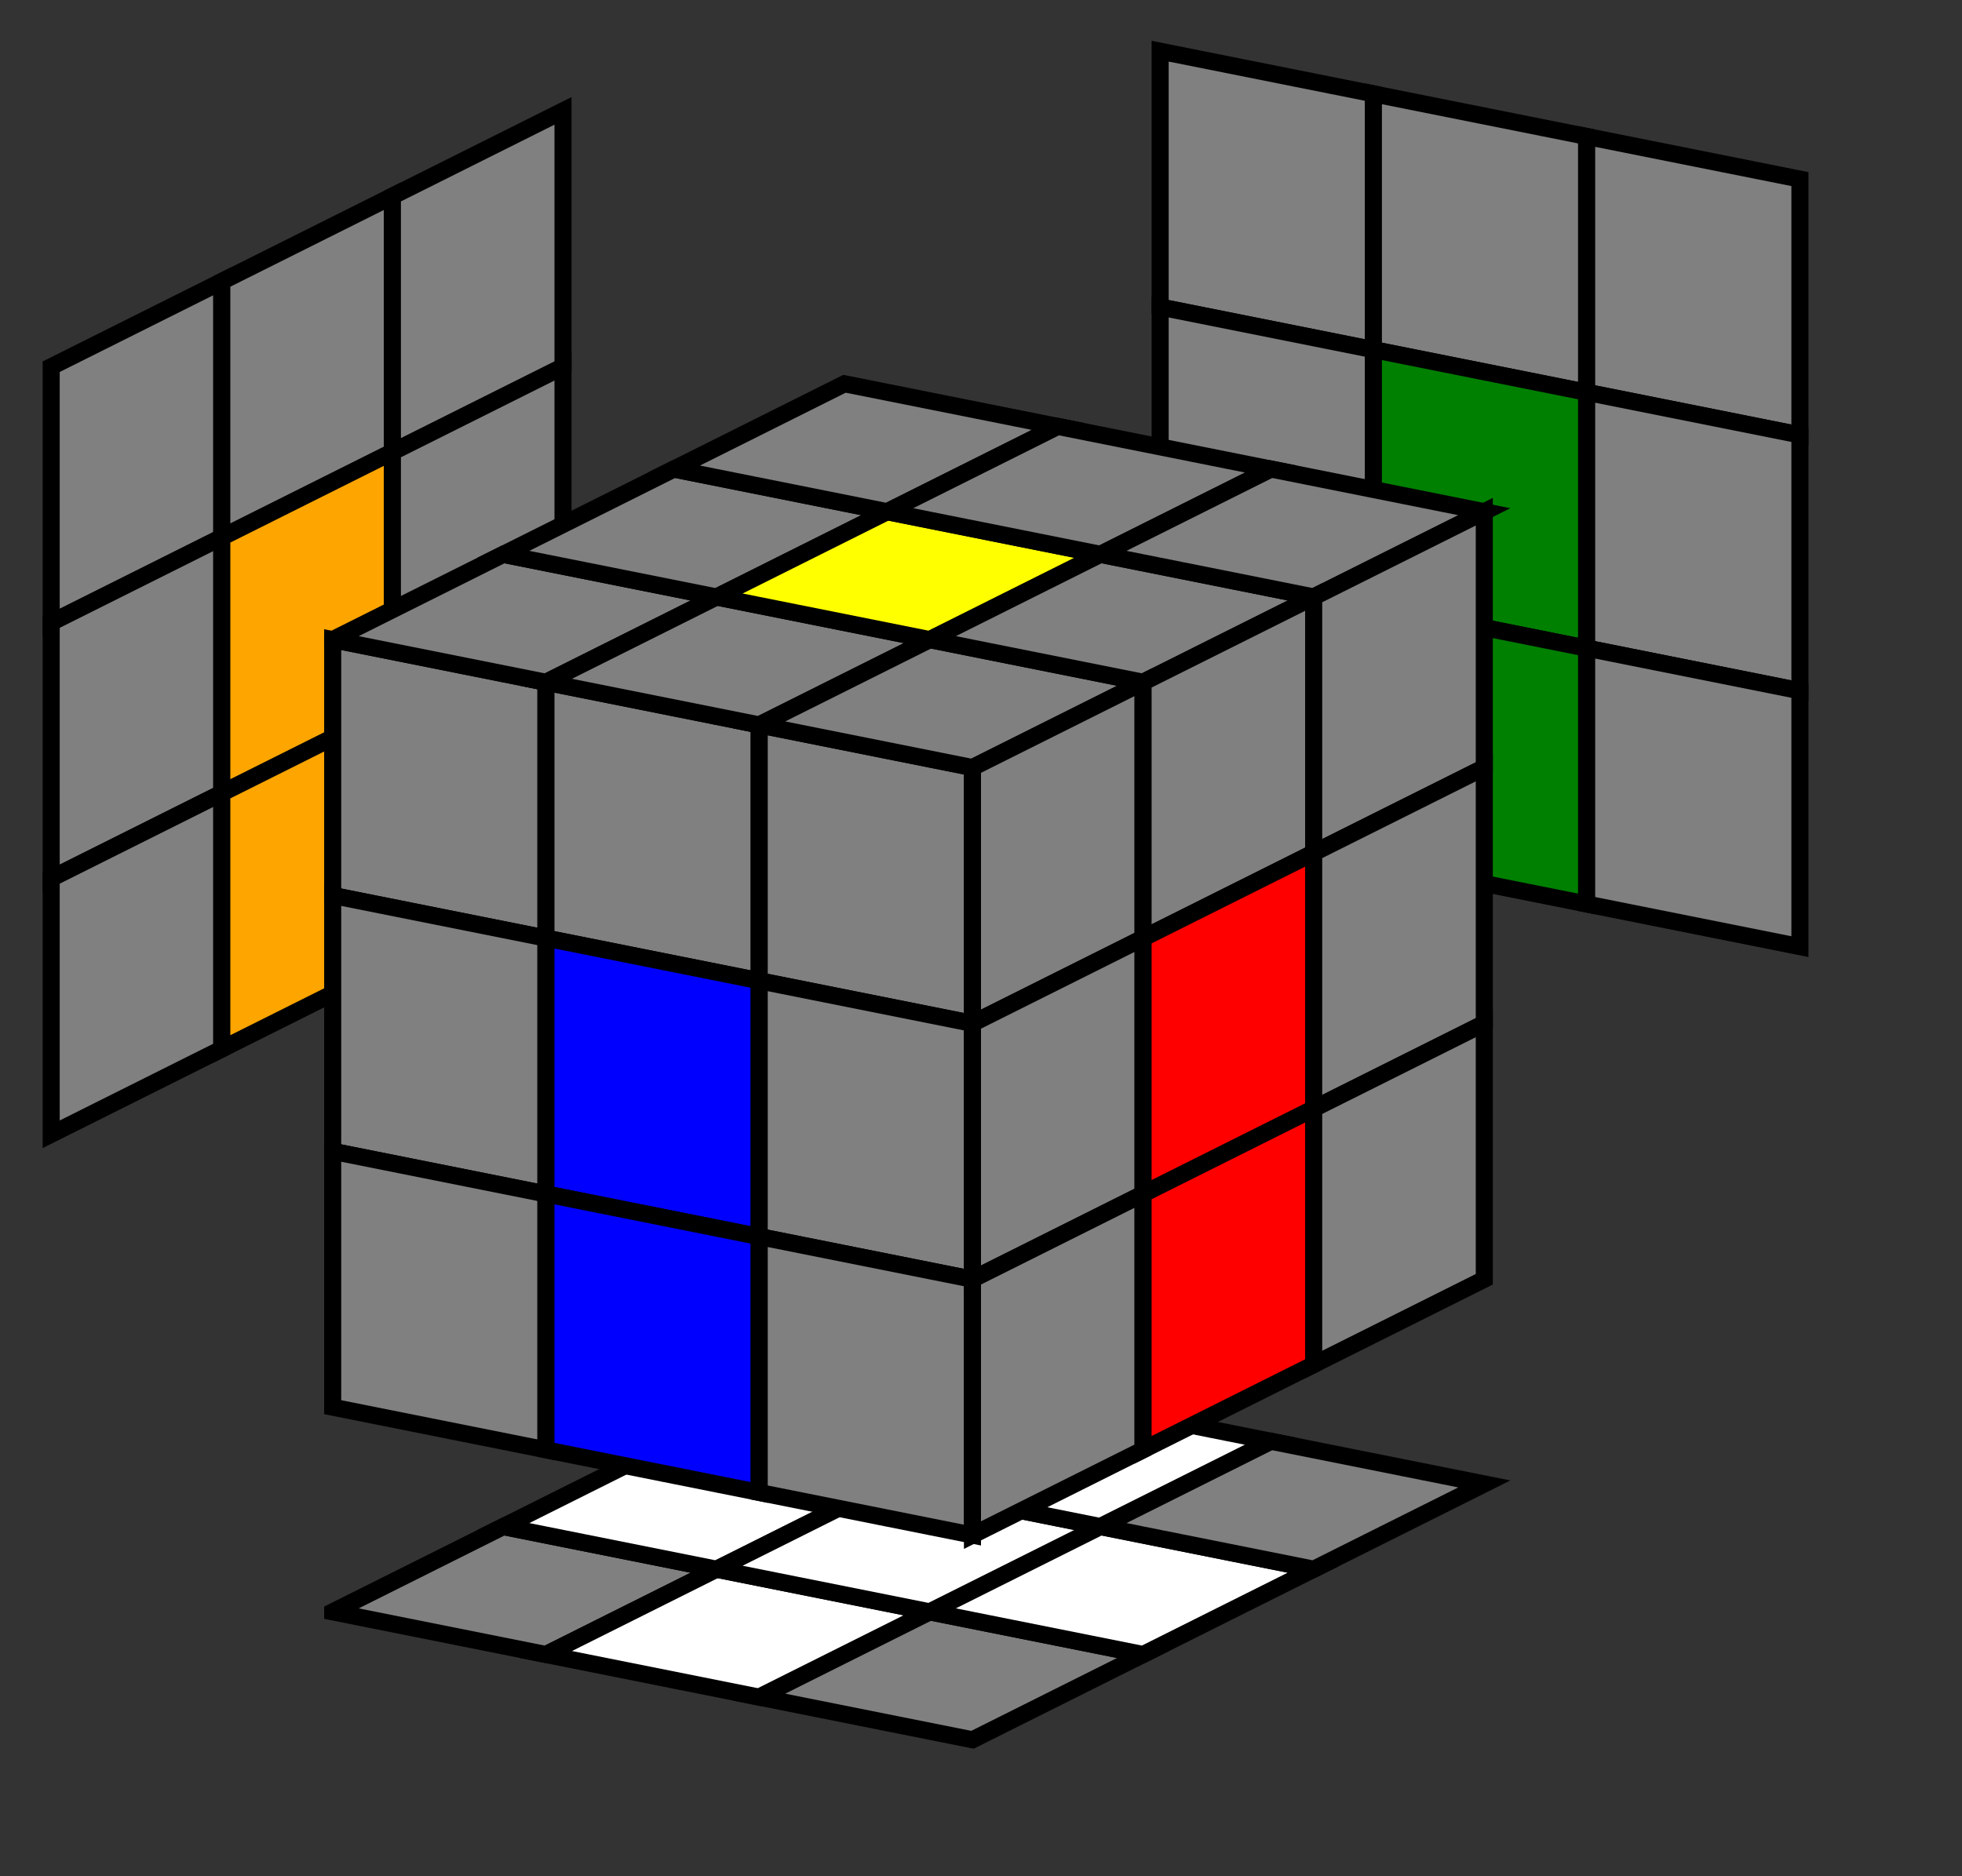
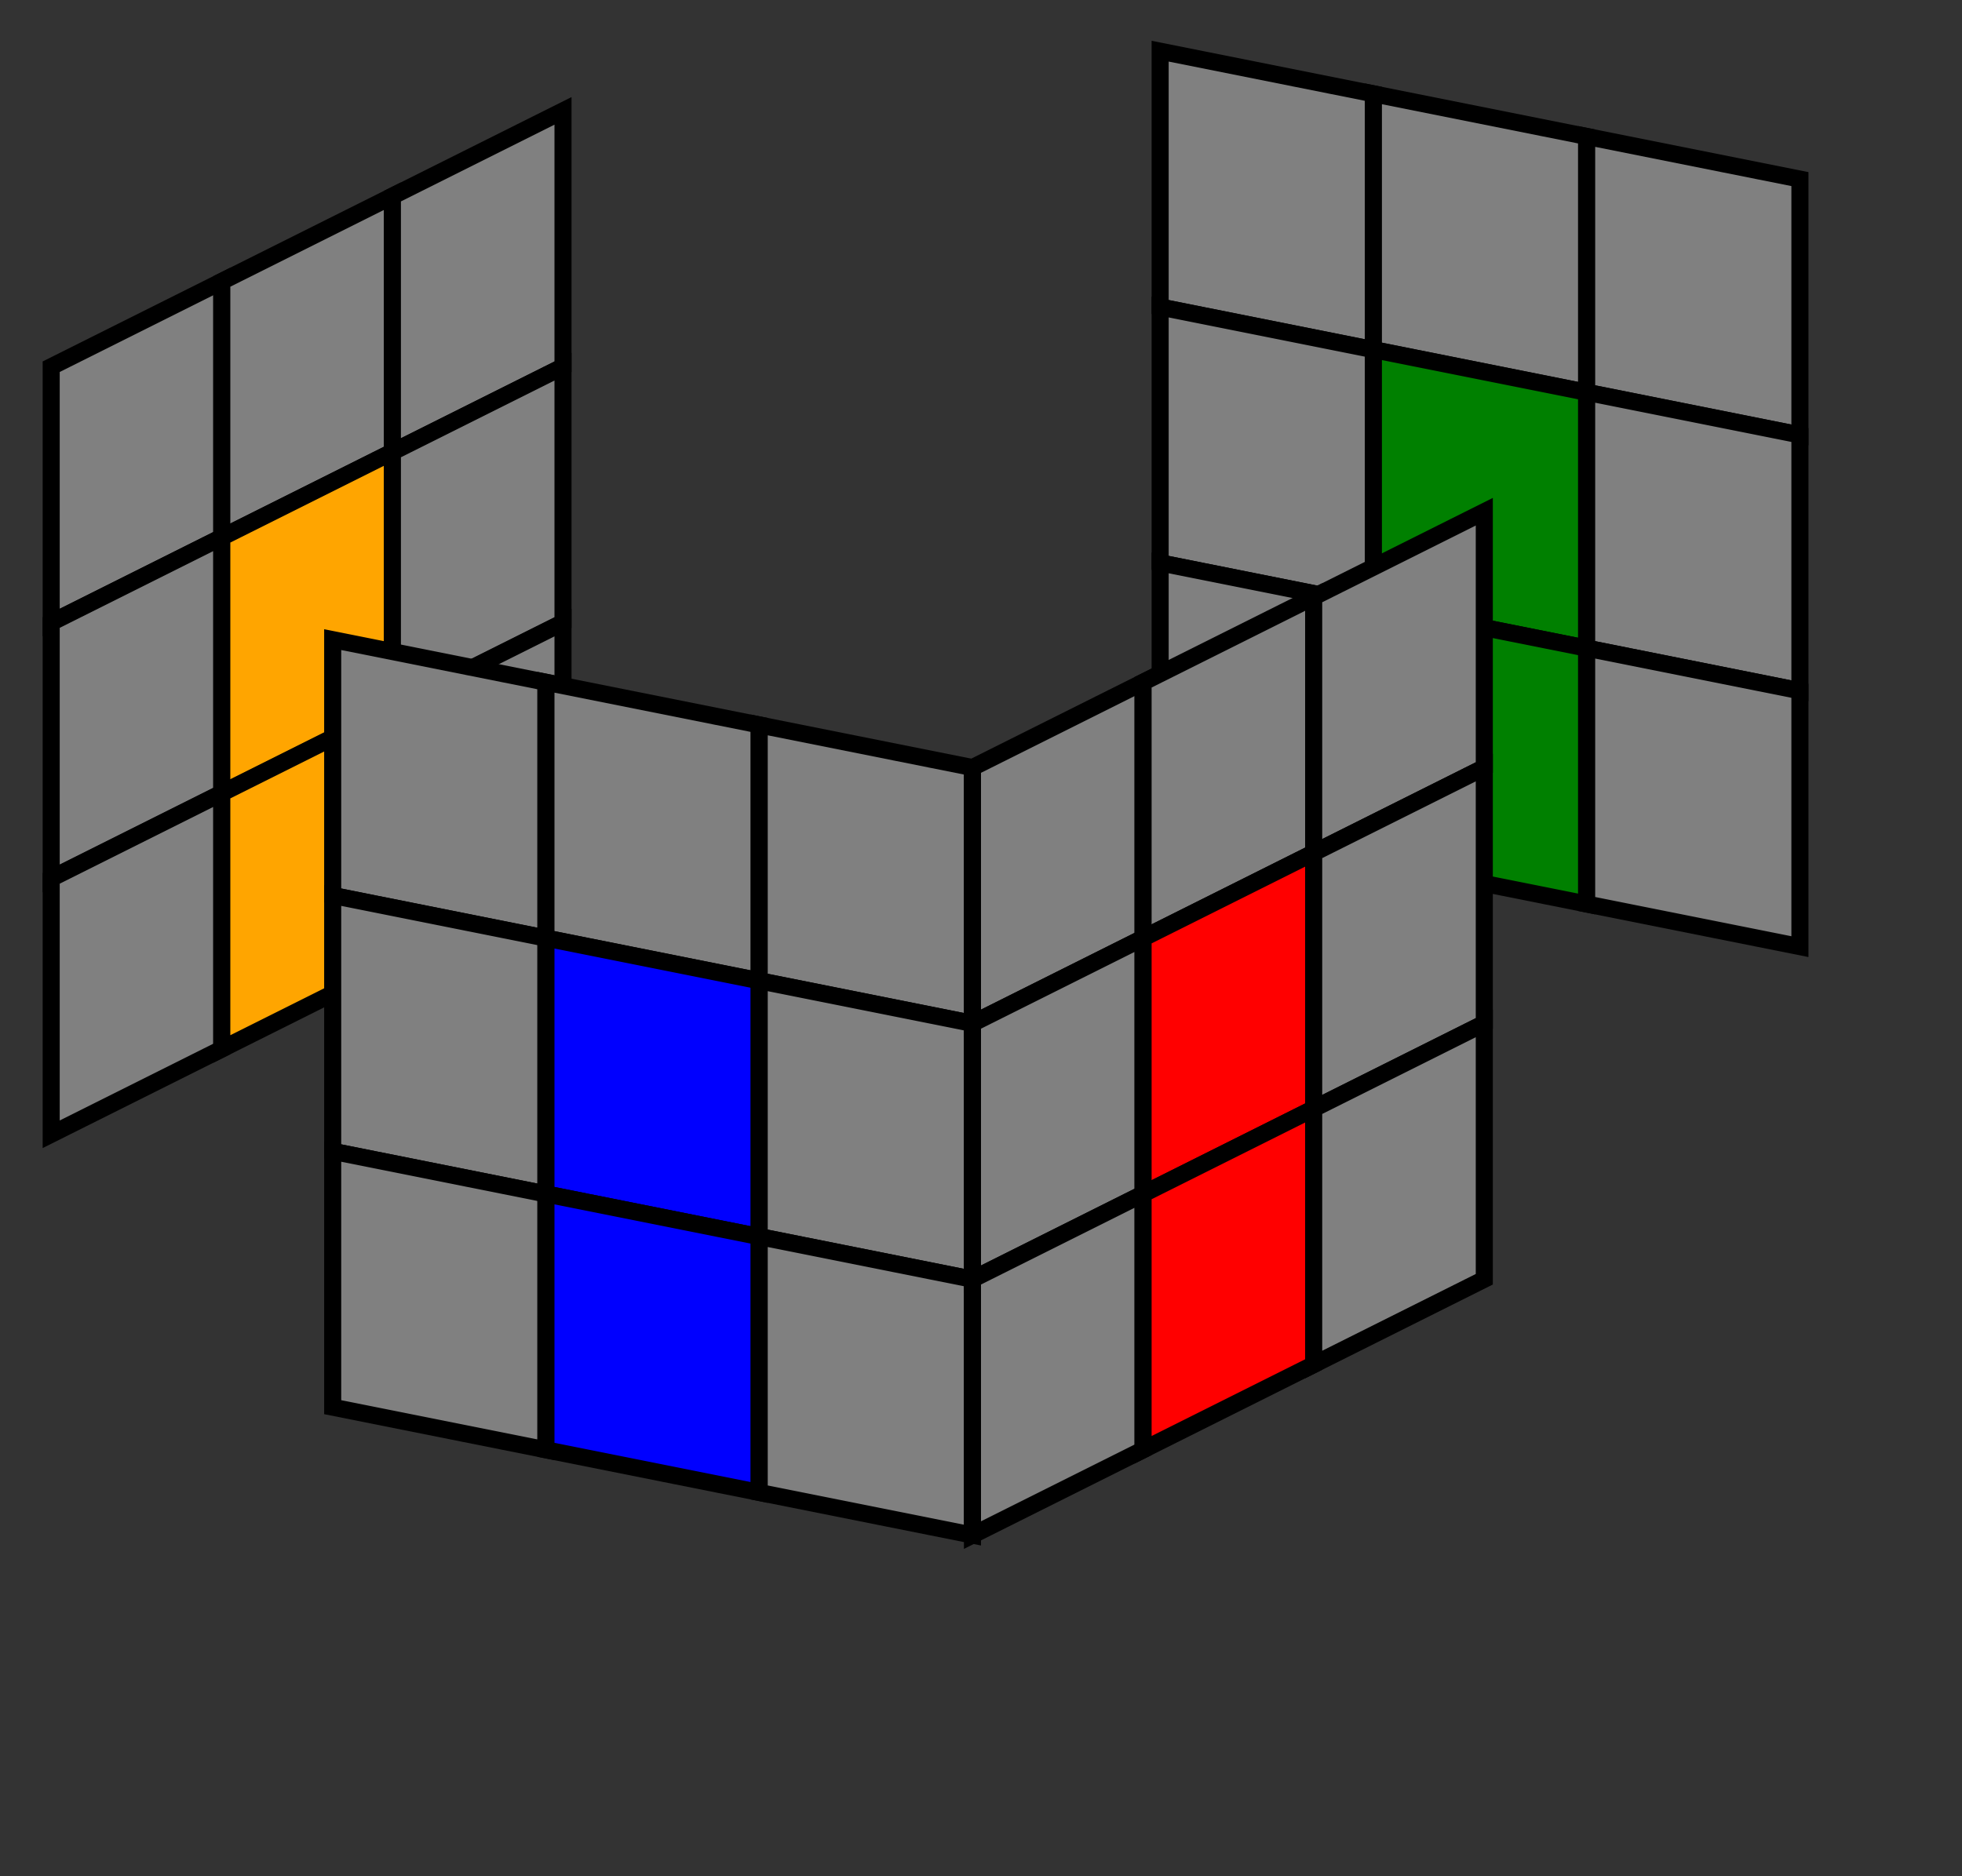
<svg xmlns="http://www.w3.org/2000/svg" xmlns:xlink="http://www.w3.org/1999/xlink" width="230" height="220">
  <rect width="100%" height="100%" fill="#333333" stroke="none" />
  <defs>
    <path id="front" d="M0 0 l25 5  l0 30 l-25 -5 z" transform="translate(1,6)" stroke="black" stroke-width="2" fill="gray" class="" />
-     <path id="top" d="M0 0 l25 5  l20 -10 l-25 -5 z" transform="translate(1,12)" stroke="black" stroke-width="2" fill="gray" class="" />
    <path id="right" d="M0 0 l20 -10  l0 30 l-20 10 z" transform="translate(1,12)" stroke="black" stroke-width="2" fill="gray" class="" />
    <path id="front-green" d="M0 0 l25 5  l0 30 l-25 -5 z" transform="translate(1,6)" stroke="black" stroke-width="2" fill="green" class="" />
    <path id="top-green" d="M0 0 l25 5  l20 -10 l-25 -5 z" transform="translate(1,12)" stroke="black" stroke-width="2" fill="green" class="" />
    <path id="right-green" d="M0 0 l20 -10  l0 30 l-20 10 z" transform="translate(1,12)" stroke="black" stroke-width="2" fill="green" class="" />
    <path id="front-red" d="M0 0 l25 5  l0 30 l-25 -5 z" transform="translate(1,6)" stroke="black" stroke-width="2" fill="red" class="" />
    <path id="top-red" d="M0 0 l25 5  l20 -10 l-25 -5 z" transform="translate(1,12)" stroke="black" stroke-width="2" fill="red" class="" />
    <path id="right-red" d="M0 0 l20 -10  l0 30 l-20 10 z" transform="translate(1,12)" stroke="black" stroke-width="2" fill="red" class="" />
    <path id="front-blue" d="M0 0 l25 5  l0 30 l-25 -5 z" transform="translate(1,6)" stroke="black" stroke-width="2" fill="blue" class="" />
    <path id="top-blue" d="M0 0 l25 5  l20 -10 l-25 -5 z" transform="translate(1,12)" stroke="black" stroke-width="2" fill="blue" class="" />
    <path id="right-blue" d="M0 0 l20 -10  l0 30 l-20 10 z" transform="translate(1,12)" stroke="black" stroke-width="2" fill="blue" class="" />
-     <path id="front-yellow" d="M0 0 l25 5  l0 30 l-25 -5 z" transform="translate(1,6)" stroke="black" stroke-width="2" fill="yellow" class="" />
-     <path id="top-yellow" d="M0 0 l25 5  l20 -10 l-25 -5 z" transform="translate(1,12)" stroke="black" stroke-width="2" fill="yellow" class="" />
    <path id="right-yellow" d="M0 0 l20 -10  l0 30 l-20 10 z" transform="translate(1,12)" stroke="black" stroke-width="2" fill="yellow" class="" />
    <path id="front-orange" d="M0 0 l25 5  l0 30 l-25 -5 z" transform="translate(1,6)" stroke="black" stroke-width="2" fill="orange" class="" />
    <path id="top-orange" d="M0 0 l25 5  l20 -10 l-25 -5 z" transform="translate(1,12)" stroke="black" stroke-width="2" fill="orange" class="" />
    <path id="right-orange" d="M0 0 l20 -10  l0 30 l-20 10 z" transform="translate(1,12)" stroke="black" stroke-width="2" fill="orange" class="" />
    <path id="front-white" d="M0 0 l25 5  l0 30 l-25 -5 z" transform="translate(1,6)" stroke="black" stroke-width="2" fill="white" class="" />
-     <path id="top-white" d="M0 0 l25 5  l20 -10 l-25 -5 z" transform="translate(1,12)" stroke="black" stroke-width="2" fill="white" class="" />
-     <path id="right-white" d="M0 0 l20 -10  l0 30 l-20 10 z" transform="translate(1,12)" stroke="black" stroke-width="2" fill="white" class="" />
  </defs>
  <svg width="500" height="500" x="0" y="11">
    <use transform="translate(5,20)" xlink:href="#right" />
    <use transform="translate(5,50)" xlink:href="#right" />
    <use transform="translate(5,80)" xlink:href="#right" />
    <use transform="translate(25,10)" xlink:href="#right" />
    <use transform="translate(25,40)" xlink:href="#right-orange" />
    <use transform="translate(25,70)" xlink:href="#right-orange" />
    <use transform="translate(45,0)" xlink:href="#right" />
    <use transform="translate(45,30)" xlink:href="#right" />
    <use transform="translate(45,60)" xlink:href="#right" />
  </svg>
  <svg width="500" height="500" x="135" y="0">
    <use transform="translate(0,0)" xlink:href="#front" />
    <use transform="translate(0,30)" xlink:href="#front" />
    <use transform="translate(0,60)" xlink:href="#front" />
    <use transform="translate(25,5)" xlink:href="#front" />
    <use transform="translate(25,35)" xlink:href="#front-green" />
    <use transform="translate(25,65)" xlink:href="#front-green" />
    <use transform="translate(50,10)" xlink:href="#front" />
    <use transform="translate(50,40)" xlink:href="#front" />
    <use transform="translate(50,70)" xlink:href="#front" />
  </svg>
  <svg width="500" height="500" x="38" y="157">
    <use transform="translate(0,20)" xlink:href="#top" />
    <use transform="translate(25,25)" xlink:href="#top-white" />
    <use transform="translate(50,30)" xlink:href="#top" />
    <use transform="translate(20,10)" xlink:href="#top-white" />
    <use transform="translate(45,15)" xlink:href="#top-white" />
    <use transform="translate(70,20)" xlink:href="#top-white" />
    <use transform="translate(40,0)" xlink:href="#top" />
    <use transform="translate(65,5)" xlink:href="#top-white" />
    <use transform="translate(90,10)" xlink:href="#top" />
  </svg>
  <svg width="500" height="500" x="38" y="69">
    <use transform="translate(0,0)" xlink:href="#front" />
    <use transform="translate(0,30)" xlink:href="#front" />
    <use transform="translate(0,60)" xlink:href="#front" />
    <use transform="translate(25,5)" xlink:href="#front" />
    <use transform="translate(25,35)" xlink:href="#front-blue" />
    <use transform="translate(25,65)" xlink:href="#front-blue" />
    <use transform="translate(50,10)" xlink:href="#front" />
    <use transform="translate(50,40)" xlink:href="#front" />
    <use transform="translate(50,70)" xlink:href="#front" />
  </svg>
  <svg width="500" height="500" x="38" y="43">
    <use transform="translate(0,20)" xlink:href="#top" />
    <use transform="translate(25,25)" xlink:href="#top" />
    <use transform="translate(50,30)" xlink:href="#top" />
    <use transform="translate(20,10)" xlink:href="#top" />
    <use transform="translate(45,15)" xlink:href="#top-yellow" />
    <use transform="translate(70,20)" xlink:href="#top" />
    <use transform="translate(40,0)" xlink:href="#top" />
    <use transform="translate(65,5)" xlink:href="#top" />
    <use transform="translate(90,10)" xlink:href="#top" />
  </svg>
  <svg width="500" height="500" x="38" y="58">
    <use transform="translate(75,20)" xlink:href="#right" />
    <use transform="translate(75,50)" xlink:href="#right" />
    <use transform="translate(75,80)" xlink:href="#right" />
    <use transform="translate(95,10)" xlink:href="#right" />
    <use transform="translate(95,40)" xlink:href="#right-red" />
    <use transform="translate(95,70)" xlink:href="#right-red" />
    <use transform="translate(115,0)" xlink:href="#right" />
    <use transform="translate(115,30)" xlink:href="#right" />
    <use transform="translate(115,60)" xlink:href="#right" />
  </svg>
</svg>